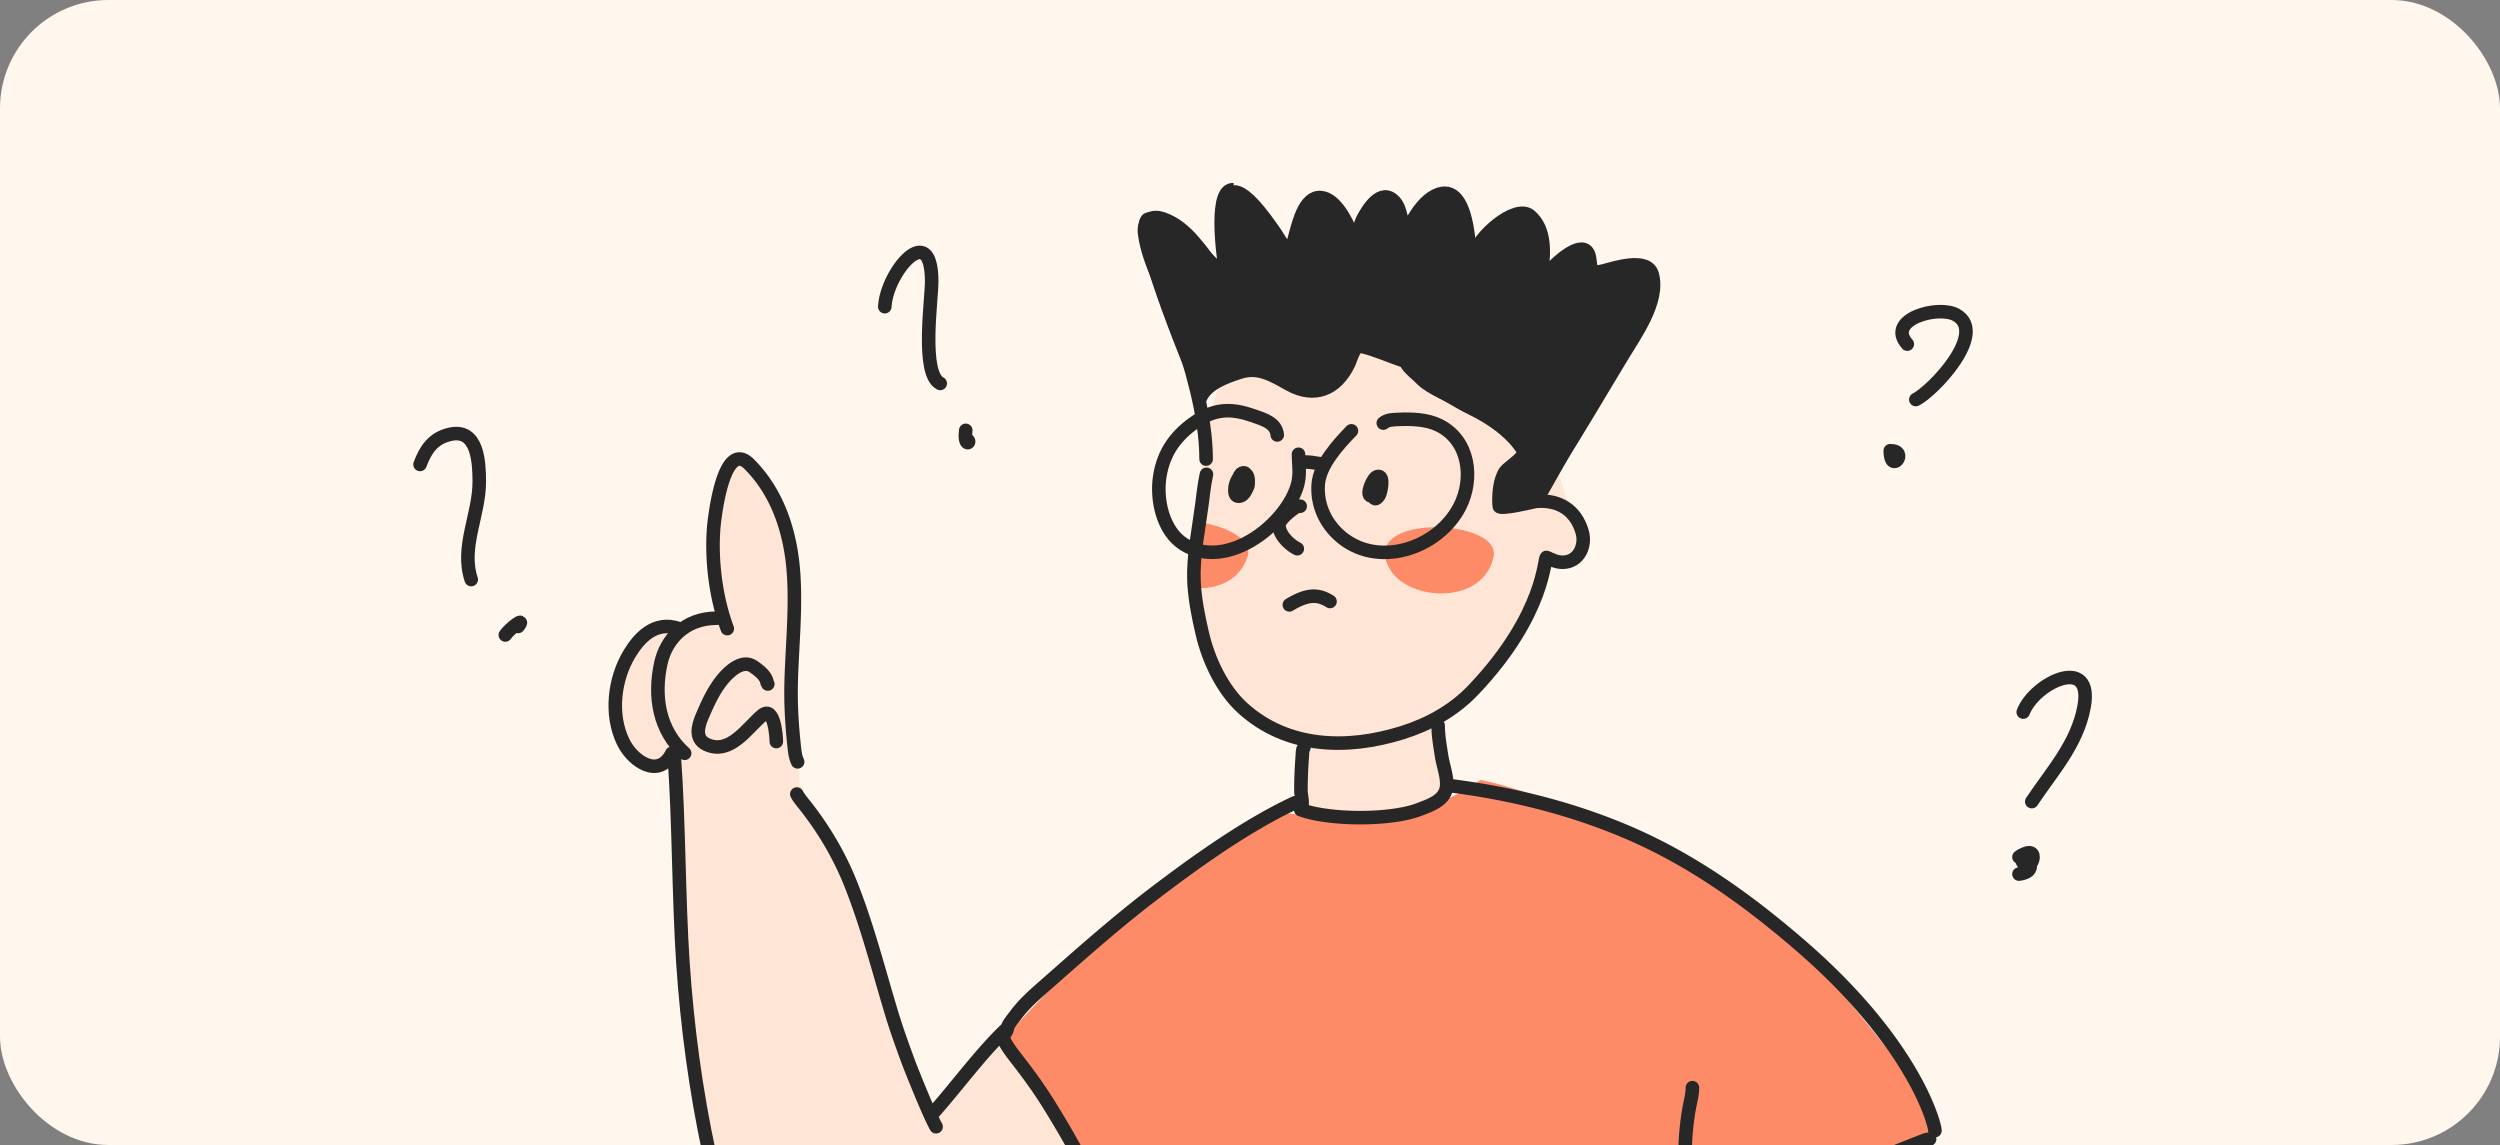
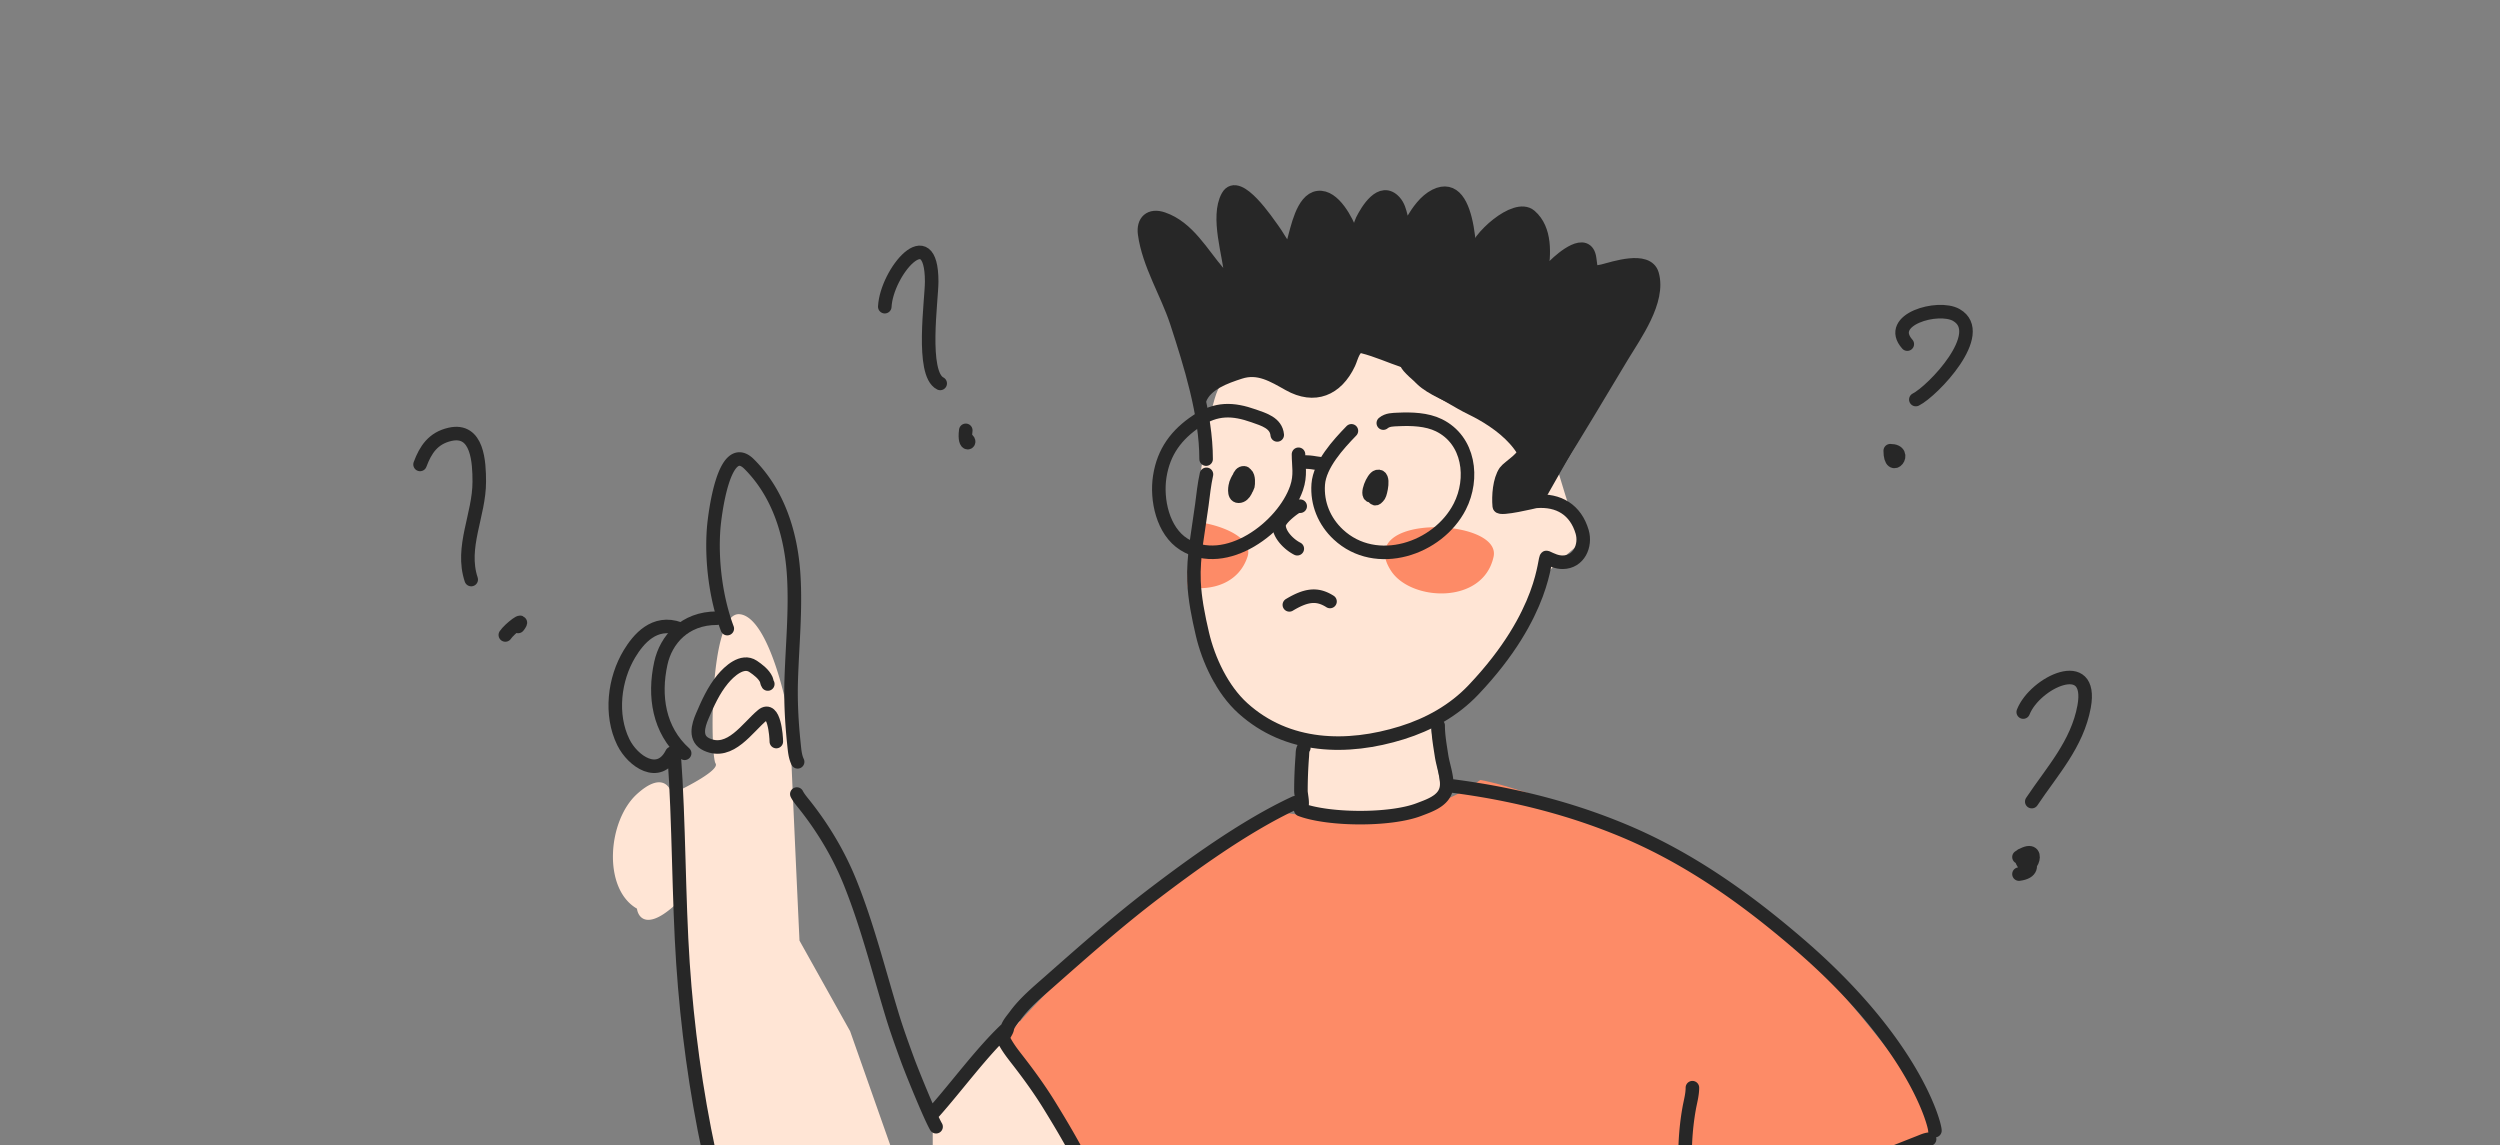
<svg xmlns="http://www.w3.org/2000/svg" width="369" height="169" fill="none">
  <rect width="100%" height="100%" fill="#808080" stroke="none" />
  <g clip-path="url(#a)">
-     <rect width="369" height="169" fill="#FFF6ED" rx="16" />
-     <path fill="#FFE5D5" d="m137.671 163.81 12.193-14.552 15.535 37.561c-6.031 6.686-20.019 20.176-27.728 20.648-9.636.59-14.749-1.18-26.154-17.895-9.125-13.372-11.406-43.198-11.406-56.439v-23.008c-4.405 4.247-5.9 2.425-6.096.983-5.113-2.95-4.327-12.98 0-16.912 3.46-3.147 4.85-1.311 5.112 0 2.426-1.114 7.119-3.58 6.49-4.523-.787-1.18-.983-22.418 3.54-22.025 4.523.393 7.473 15.142 7.473 16.912 0 1.416.917 21.435 1.376 31.268l7.473 13.372 12.192 34.61ZM286.929 207.662c6.292-12.9.917-31.988-2.557-39.92-5.663 2.203-22.156 11.013-29.694 15.142l4.719 9.046-10.619-4.719c-11.471-4.13-34.925-12.625-36.97-13.569-2.557-1.18-14.946-3.933-18.092 0-2.517 3.146-4.589 14.552-5.31 19.862l5.31-4.523c.459 2.949 1.73 8.888 3.146 9.045 1.77.197 4.327-6.096 4.917-7.866.589-1.769.589 6.49 2.163 6.49 1.258 0 3.015-6.293 3.736-9.439a1165.563 1165.563 0 0 0 15.142 18.288c7.67 9.046 33.431 19.272 43.264 18.485 9.832-.786 12.979-.196 20.845-16.322Z" />
+     <path fill="#FFE5D5" d="m137.671 163.81 12.193-14.552 15.535 37.561c-6.031 6.686-20.019 20.176-27.728 20.648-9.636.59-14.749-1.18-26.154-17.895-9.125-13.372-11.406-43.198-11.406-56.439c-4.405 4.247-5.9 2.425-6.096.983-5.113-2.95-4.327-12.98 0-16.912 3.46-3.147 4.85-1.311 5.112 0 2.426-1.114 7.119-3.58 6.49-4.523-.787-1.18-.983-22.418 3.54-22.025 4.523.393 7.473 15.142 7.473 16.912 0 1.416.917 21.435 1.376 31.268l7.473 13.372 12.192 34.61ZM286.929 207.662c6.292-12.9.917-31.988-2.557-39.92-5.663 2.203-22.156 11.013-29.694 15.142l4.719 9.046-10.619-4.719c-11.471-4.13-34.925-12.625-36.97-13.569-2.557-1.18-14.946-3.933-18.092 0-2.517 3.146-4.589 14.552-5.31 19.862l5.31-4.523c.459 2.949 1.73 8.888 3.146 9.045 1.77.197 4.327-6.096 4.917-7.866.589-1.769.589 6.49 2.163 6.49 1.258 0 3.015-6.293 3.736-9.439a1165.563 1165.563 0 0 0 15.142 18.288c7.67 9.046 33.431 19.272 43.264 18.485 9.832-.786 12.979-.196 20.845-16.322Z" />
    <path fill="#FD8B67" d="M218.495 115.119c-11.603 8.653-29.891 4.641-29.891 4.641-18.289 9.243-39.92 32.251-39.92 33.431 8.338 9.754 15.011 26.876 17.305 34.217l-1.573 39.331c11.956 16.204 71.843 7.538 100.292 1.18l.983-3.737c-15.417 1.259-34.61-11.274-42.28-17.698l-16.519-19.076c-.327 2.36-1.376 7.277-2.949 8.063-1.574.787-1.967-.983-1.967-1.966-.786 1.507-2.832 4.641-4.72 5.113-1.887.472-2.884-5.703-3.146-8.85l-5.506 4.72-5.113 7.079h-3.343l-1.77-5.309 11.799-14.159c.629-6.922 6.555-10.226 9.439-11.013l6.293 1.18 42.673 15.142c10.384-10.225 29.236-17.501 37.364-19.861-.196-4.13-7.079-12.979-20.255-28.121-10.54-12.114-39.002-22.799-47.196-24.307Z" />
    <path fill="#FFE5D5" d="M212.751 116.614c-5.034 4.405-14.918 4.469-20.293 3.617v-11.012l-6.687-3.028c-2.294-.459-5.702-4.012-6.489-5.428-.983-1.77-1.377-10.423-1.967-12.782-.589-2.36-.196-17.896 0-18.88.197-.982 1.612-11.68 2.989-12.27 1.376-.59 33.431-12.585 40.117-7.275 6.686 5.31 10.187 24.462 12.547 28.789 1.888 3.46-5.31 2.36-10.03 16.125l-4.916 7.669-7.041 4.052 1.77 10.423Z" />
    <path stroke="#272727" stroke-linecap="round" stroke-width="2" d="M192.086 68.191c1.64 0 1.435.094 3.067.286M191.907 74.715c-.268 0-.514.055-.745.206-.644.42-2.377 1.774-2.377 2.607 0 1.408 1.521 2.876 2.694 3.463M190.309 89.278c2.5-1.5 4.12-1.696 6-.5M212.27 107.094c0 1.486.277 2.974.499 4.437.2 1.312.769 2.844.769 4.192 0 2.335-2.285 3.078-4.136 3.78-4.262 1.615-13.321 1.533-17.422 0M192.444 110.373c-.226.31-.195.844-.222 1.197a67.78 67.78 0 0 0-.206 5.158c0 .585.41 2.078 0 2.488M214.465 116.023c12.192 1.574 20.537 4.688 24.579 6.333 9.935 4.041 18.558 10.163 26.64 17.139 16.911 14.597 19.91 26.468 19.91 27.382M284.807 168.135c-.534.053-.91.229-1.434.437-3.49 1.382-6.988 2.751-10.462 4.178-4.631 1.901-9.152 4.049-13.59 6.362-2.771 1.444-8.339 6.171-10.934 7.901M239.102 171.555c.909.854 1.93 1.575 2.936 2.308 1.725 1.256 3.727 3.217 5.795 3.907 2.028.675 1.019-2.895.953-4.082-.188-3.348-.056-6.817.541-10.121.183-1.011.472-1.992.472-3.024M284.177 169.199c.14.181.168.39.262.598 1.07 2.346 2.407 4.55 3.383 6.947 1.288 3.166 1.849 7.04 2.141 10.443.362 4.208.008 8.533-.76 12.672-.739 3.978-1.431 7.85-3.138 11.53-2.576 5.555-7.178 11.533-13.18 13.17-1.604.437-3.113.112-4.711-.154-.851-.142-1.765-.096-2.561-.426M191.162 118.48c-7.669 3.54-16.011 9.756-20.609 13.244-5.468 4.147-10.574 8.672-15.715 13.206-1.75 1.544-3.62 3.096-4.999 4.999-.314.434-1.064 1.274-1.154 1.845-.106.67-.813 1.135-.472 1.8.503.98 1.16 1.842 1.836 2.709 1.759 2.258 3.434 4.558 4.929 7.001 2.387 3.9 9.911 16.06 9.911 23.926m4.445-7.276c-3.798 3.736-3.411 12.376-3.798 18.092-.517 7.647-.902 15.723-1.337 23.371-.104 1.815-.227 3.732.218 5.515.122.486 1.119 3.168 7.253 4.657m-.75-.261c19.721 6.985 41.406 5.611 61.617 1.486M148.486 151.932c-3.643 3.449-7.291 8.448-10.619 12.192M138.164 166.303c-.886-1.51-3.609-8.227-4.198-9.84-.795-2.174-1.589-4.356-2.264-6.572-1.992-6.547-3.664-13.272-6.223-19.63-1.63-4.052-3.885-7.852-6.581-11.284-.418-.532-.988-1.18-1.285-1.774M117.729 112.446c-.389-.818-.448-1.75-.542-2.64-.331-3.129-.5-6.275-.402-9.421.16-5.14.682-10.3.367-15.444-.366-6-2.2-12.068-6.564-16.431-3.784-3.785-5.12 7.75-5.252 9.483-.362 4.74.328 10.302 2.01 14.788" />
    <path stroke="#272727" stroke-linecap="round" stroke-width="2" d="M113.327 100.96c-.151-.208-.127-.436-.227-.664-.351-.795-1.243-1.474-1.94-1.94-1.599-1.07-3.536.737-4.493 1.896-1.332 1.613-2.191 3.518-3.006 5.428-.61 1.427-1.191 3.367.646 4.212 3.495 1.608 6.021-2.525 8.233-4.335 1.729-1.414 2.046 3.141 2.046 3.898M105.813 91.244c-4.759 0-7.51 3.18-8.272 6.647-1.07 4.873-.289 9.872 3.513 13.294" />
    <path stroke="#272727" stroke-linecap="round" stroke-width="2" d="M100.308 92.818c-3.736-1.376-6.114 1.572-7.372 3.64-2.296 3.777-2.916 9.046-.935 13.084 1.404 2.864 5.261 5.455 7.167 1.643M99.52 111.658c.704 9.508.642 21.013 1.284 30.52.636 9.406 1.896 18.777 3.872 27.995 3.118 14.539 9.548 30.962 24.726 36.533 4.436 1.629 15.741 5.087 35.799-19.494M182.786 71.174c.002.557-.181 1.27.272 1.804.363.428 1.101-1.107 1.13-1.239.07-.322.14-1.409-.249-1.712-.749-.582-1.427 1.081-1.527 1.364-.086.244-.443 1.855.4 1.856.943 0 1.373-1.454 1.356-2.09-.007-.227-.071-1.343-.551-1.369-.794-.043-.911 1.368-1.003 1.816M202.922 71.173c-.315.704-.497 3.6.655 1.92.14-.203.892-3.02-.269-2.762-.686.152-1.729 2.768-.957 2.863.908.112 1.389-1.272 1.424-1.872" />
    <path fill="#FD8B67" d="M176.939 77.063c4.139.611 8.022 2.588 7.197 5.1-1.284 3.911-5.207 5.09-8.82 4.52a17.214 17.214 0 0 1 .354-5.032c.348-1.561.78-3.095 1.269-4.588ZM205.333 84.278c2.934 4.474 13.566 5.008 15.119-2.1 1.266-5.794-20.756-6.497-15.119 2.1Z" />
    <path stroke="#272727" stroke-linecap="round" stroke-width="2" d="M199.469 63.59c-1.926 1.984-4.687 4.998-4.898 7.885-.206 2.827.894 5.484 2.964 7.417 5.555 5.189 14.72 2.149 17.925-4.112 2.123-4.15 1.415-9.81-3.075-12.013-1.799-.883-4.055-.95-6.022-.856-.8.038-1.564.02-2.187.539" />
    <path stroke="#272727" stroke-linecap="round" stroke-width="2" d="M178.073 70.01c-.329 1.483-.487 3.013-.681 4.516-.475 3.668-1.317 7.557-1.157 11.276.112 2.607.644 5.223 1.236 7.758.907 3.886 2.955 8.239 5.959 10.959 6.557 5.938 15.389 6.167 23.503 3.637 3.975-1.239 7.646-3.279 10.539-6.323 10.809-11.374 10.392-19.748 10.809-19.557.794.363 1.494.724 2.393.713 2.38-.03 3.442-2.478 2.852-4.485-.952-3.245-3.448-4.782-6.822-4.501-.146.012-5.357 1.292-5.412.713-.143-1.492.032-3.868.887-5.103.455-.657 3.189-2.25 2.663-3.114-1.421-2.334-3.872-4.162-6.205-5.476-.986-.556-2.025-1.006-3.003-1.577-2.537-1.48-5.751-3.119-7.718-5.349-.47-.532-.668-1.543-.888-2.203" />
    <path stroke="#272727" stroke-linecap="round" stroke-width="2" d="M188.521 64.196c-.161-1.771-1.998-2.291-3.455-2.805-3.125-1.103-5.535-1.161-8.368.713-3.052 2.019-4.94 4.555-5.515 8.21-.537 3.411.432 8.067 3.566 10.031 6.16 3.862 14.649-2.555 16.625-8.32.651-1.901.285-3.285.285-4.977" />
    <path stroke="#272727" stroke-linecap="round" stroke-width="2" d="M178.022 67.764c0-6.59-2.309-13.949-4.335-20.172-1.405-4.316-4.12-8.552-4.737-13.075-.25-1.835.815-2.853 2.675-2.22 3.735 1.272 5.781 5.138 8.215 7.954.766.885 2.065 2.87 1.888.594-.249-3.21-2.177-8.825-.507-11.852 1.517-2.748 5.928 3.925 6.625 4.86 1.226 1.642 2.295 4.532 3.112 1.73.503-1.725 1.302-6.12 3.583-6.415 2.33-.3 4.244 3.502 4.877 5.244.803 2.209 1.112-.826 1.643-1.888.741-1.482 2.794-4.943 4.772-2.744 1.111 1.234.83 3.2 1.766 4.37.366.458.554-1.035.856-1.538.84-1.4 1.902-2.97 3.409-3.724 5.52-2.76 5.174 10.815 5.174 13.39" />
    <path fill="#272727" d="M168.95 34.517c.617 4.523 3.332 8.76 4.737 13.075.971 2.98 2.006 6.221 2.821 9.513 1.111-.328 3.71-1.18 5.22-1.966 1.888-.984 9.23 2.36 12.813 1.966 2.867-.315 4.755-3.802 5.734-5.506 2.179-.46 7.102.511 7.787 3.343.857 3.54 8.976 5.31 12.122 7.473 2.517 1.73 4.064 4.287 4.523 5.35-3.618 0-3.474 4.168-2.949 6.252h6.096c3.998-7.08 12.507-21.71 15.339-29.104 3.539-9.243-3.343-5.507-6.097-4.662-2.202.675-2.753-.282-2.753-.845V37.44c-1.416-2.249-4.916 1.333-6.489 3.405-.459-2.144-1.377-6.81-1.377-8.32-4.719-3.933-8.259 2.897-9.439 7.787 0-2.576.346-14.183-5.174-11.424-1.507.754-2.569 2.324-3.409 3.724-.302.503-.49 1.996-.856 1.538-.936-1.17-.655-3.136-1.766-4.37-1.978-2.199-4.031 1.262-4.772 2.744-.531 1.062-.84 4.097-1.643 1.888-.633-1.742-2.547-5.545-4.877-5.244-2.281.294-3.08 4.69-3.583 6.415-.817 2.802-1.886-.088-3.112-1.73-.697-.935-5.108-7.608-6.625-4.86-1.67 3.027.258 8.642.507 11.852.177 2.276-1.122.29-1.888-.594-2.434-2.816-4.48-6.682-8.215-7.954-1.86-.633-2.925.385-2.675 2.22Z" />
    <path stroke="#272727" stroke-linecap="round" stroke-width="2" d="M217.672 37.558c.22-2.312 6.013-7.532 8.163-5.698 2.338 1.993 2.101 5.702 1.661 8.39-.352 2.146 1.488-.592 2.027-1.119 1.08-1.054 4.683-4.125 5.105-.961.21 1.578.113 2.301 1.957 1.835 1.614-.407 6.533-2.08 7.272.472 1.129 3.901-2.554 8.98-4.405 12.044-3.356 5.556-6.639 11.162-10.121 16.641-.508.8-.404.84-.961 1.119M177.082 58.954c.853-2.303 3.78-3.317 5.943-4.02 2.734-.889 4.913.481 7.237 1.783 3.75 2.1 7.011.767 8.828-3.094.418-.89.743-2.79 2.045-2.465 2.087.522 4.115 1.453 6.153 2.133" />
-     <path stroke="#272727" stroke-width="2" d="M176.924 56.91c-3.474-8.26-9.793-24.74-7.276-24.582 2.517.157 8.652 5.834 11.406 8.653-.787-4.392-1.692-13.136.983-12.979" />
    <path stroke="#272727" stroke-linecap="round" stroke-width="2" d="M130.594 45.267c.268-5.09 6.922-13.018 6.922-3.706 0 2.723-1.6 13.604 1.258 15.033M142.548 63.518c-.351 2.807 1.112 1.629 0 1.258M62 68.551c.81-2.186 1.936-3.874 4.405-4.44 4.136-.948 4.335 4.184 4.335 6.992 0 4.916-2.784 9.654-1.189 14.439M76.474 92.464c1.234-1.587-1.274.337-1.888 1.258M281.517 50.792c-3.229-3.632 4.562-5.828 7.237-4.3 4.689 2.68-3.466 11.225-5.978 12.481M279 66.525c0 3.568 2.786 0 0 0M298.629 105.101c1.724-4.388 10.394-8.478 8.985-.804-1.021 5.555-4.725 9.516-7.726 14.019M298 129.015c4.068-.509-.767-4.557.489-1.888 1.145 2.433 3.151-3.056-.489-.629" />
  </g>
  <defs>
    <clipPath id="a">
      <rect width="369" height="169" fill="#fff" rx="16" />
    </clipPath>
  </defs>
</svg>